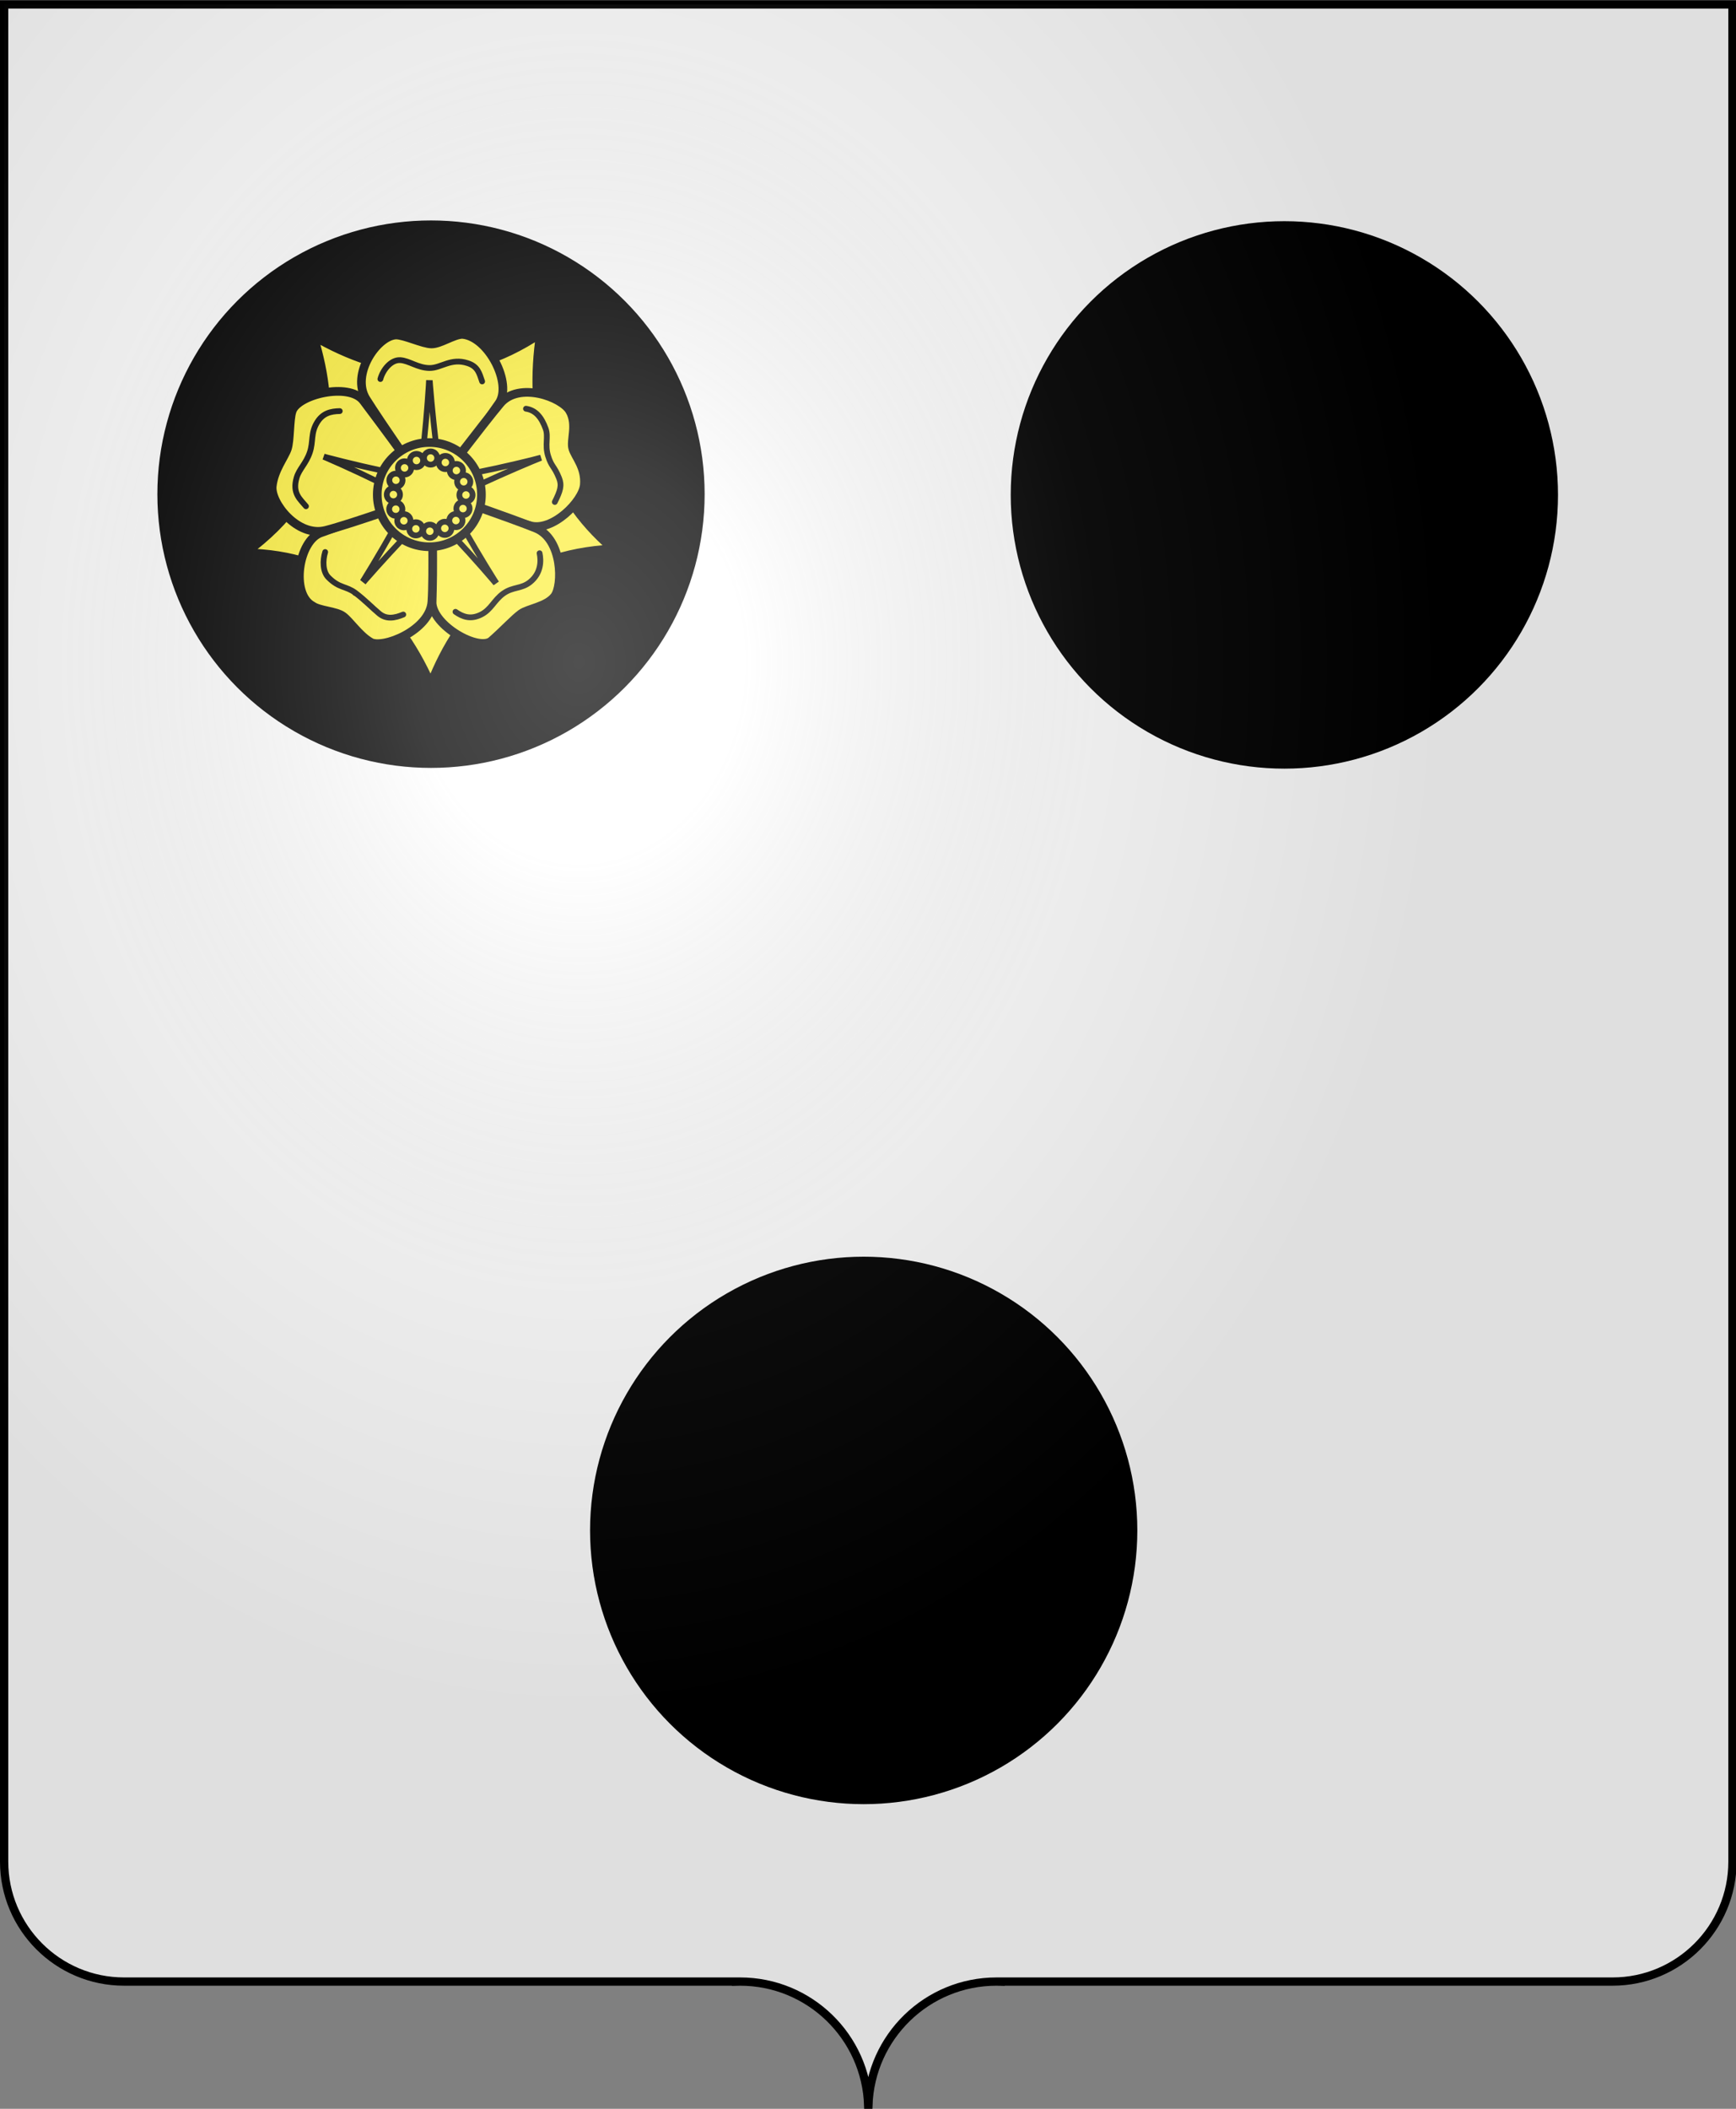
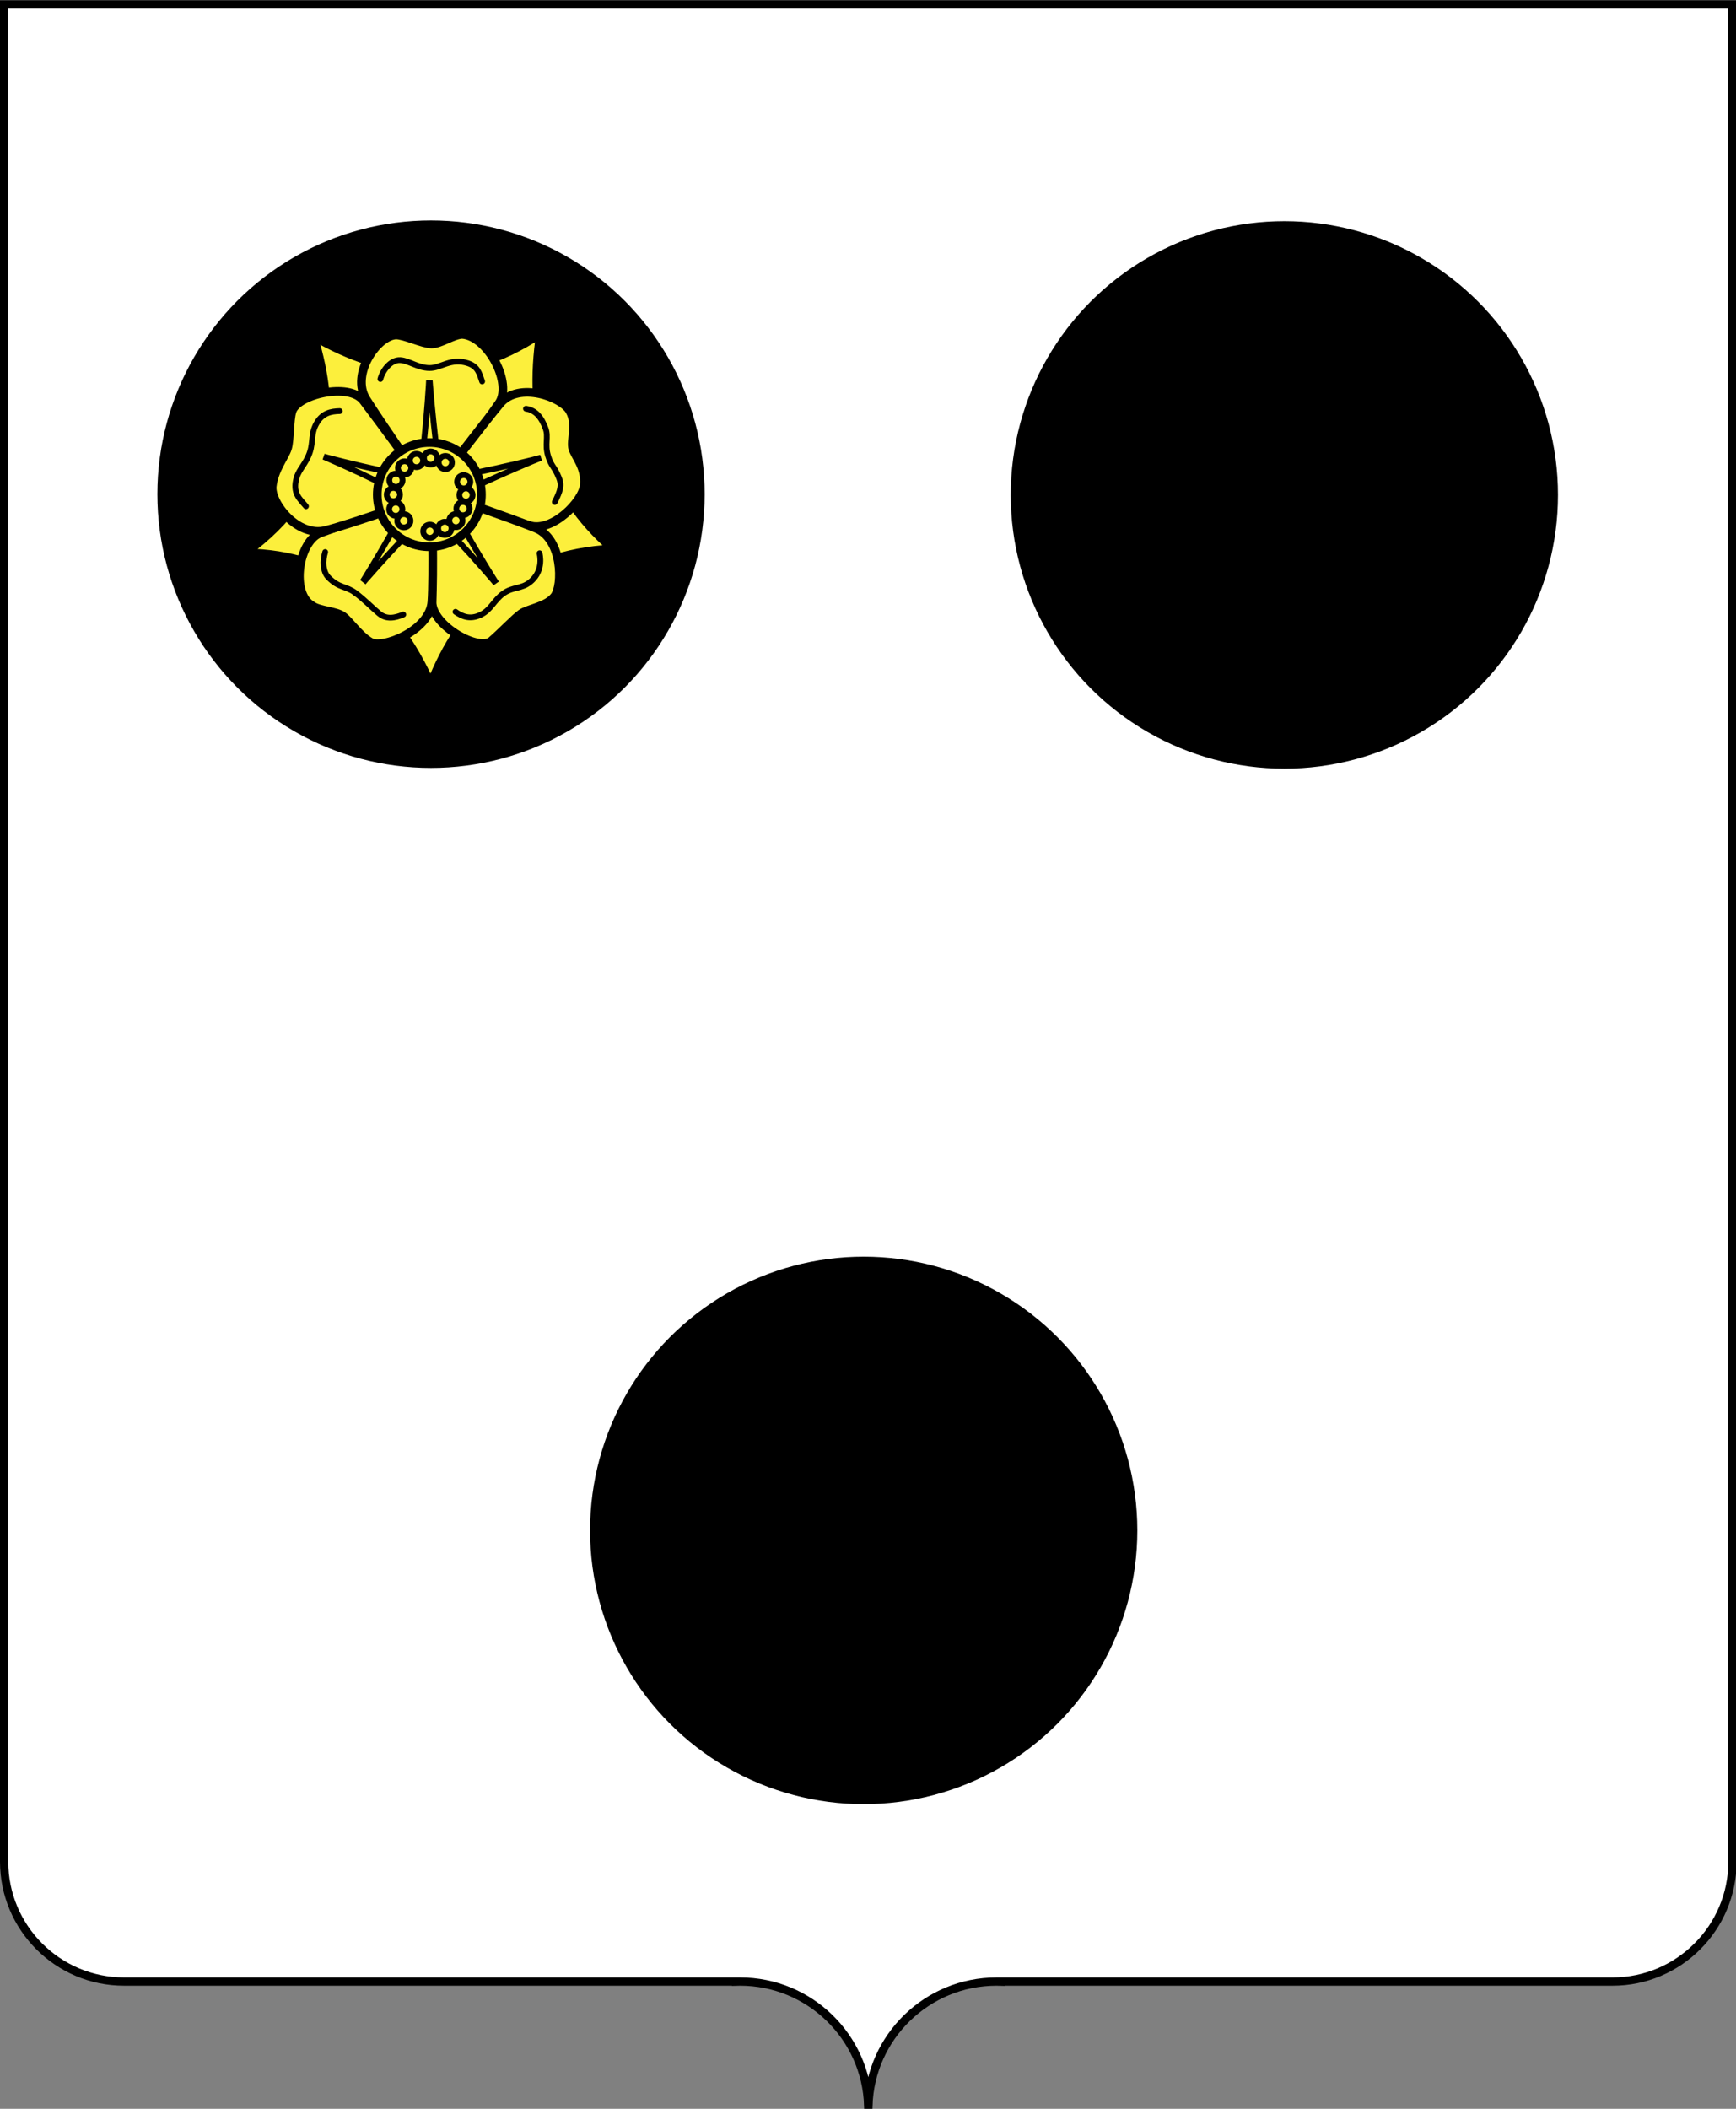
<svg xmlns="http://www.w3.org/2000/svg" xmlns:xlink="http://www.w3.org/1999/xlink" width="602.704" height="731.854" viewBox="-300 -295 602.704 731.854">
  <rect x="-300" y="-295" width="602.704" height="731.854" fill="#808080" stroke="none" />
  <defs>
    <radialGradient xlink:href="#a" id="c" cx="210.046" cy="552.731" r="313.5" fx="210.046" fy="552.731" gradientTransform="matrix(1 0 0 1.215 0 -144.229)" gradientUnits="userSpaceOnUse" />
    <linearGradient id="a">
      <stop offset="0" style="stop-color:white;stop-opacity:.314" />
      <stop offset=".19" style="stop-color:white;stop-opacity:.251" />
      <stop offset=".6" style="stop-color:#6b6b6b;stop-opacity:.125" />
      <stop offset="1" style="stop-color:black;stop-opacity:.125" />
    </linearGradient>
  </defs>
  <g style="display:inline;opacity:1">
    <g style="display:inline">
      <g style="display:inline">
        <path d="M1.5 1.5V675c0 24.012 19.488 43.5 43.5 43.5h222v.031c.5-.015.997-.031 1.5-.031 25.168 0 45.679 20.023 46.469 45h.062c.79-24.977 21.301-45 46.469-45 .503 0 1 .015 1.5.031v-.031h222c24.012 0 43.5-19.488 43.5-43.5V1.5z" style="display:inline;fill:#fff;fill-opacity:1;fill-rule:evenodd;stroke:none;stroke-width:3;stroke-linecap:butt;stroke-linejoin:miter;stroke-miterlimit:4;stroke-dasharray:none;stroke-opacity:1" transform="translate(-300 -295)scale(.957)" />
      </g>
      <g style="display:inline">
        <path d="M1.5 288.862v673.5c0 24.012 19.488 43.5 43.5 43.5h222v.031c.5-.016.997-.03 1.5-.03 25.168 0 45.679 20.022 46.469 45h.062c.79-24.978 21.301-45 46.469-45 .503 0 1 .014 1.5.03v-.03h222c24.012 0 43.5-19.489 43.5-43.5v-673.5z" style="fill:none;fill-opacity:1;fill-rule:evenodd;stroke:#000;stroke-width:3;stroke-linecap:butt;stroke-linejoin:miter;stroke-miterlimit:4;stroke-dasharray:none;stroke-opacity:1" transform="translate(-300 -569.911)scale(.957)" />
      </g>
    </g>
  </g>
  <g style="display:inline" transform="translate(-.344 .714)">
    <circle cx="146.249" cy="-123.954" r="95" style="display:inline;opacity:1;fill:#000;fill-opacity:1;stroke-width:1.35" />
    <circle cx="-150.019" cy="-124.21" r="95" style="display:inline;opacity:1;fill:#000;fill-opacity:1;stroke-width:1.35" />
    <circle cx=".201" cy="235.417" r="95" style="display:inline;opacity:1;fill:#000;fill-opacity:1;stroke-width:1.35" />
  </g>
  <g style="display:inline">
    <g style="display:inline;opacity:1">
      <g style="display:inline">
        <g style="fill:#fcef3c" transform="translate(-308.835 -214.103)">
          <circle cx="480" cy="390" r="50" style="fill:#fcef3c;stroke:#333;stroke-width:20.464;stroke-linecap:round;stroke-linejoin:round;stroke-miterlimit:4;stroke-dasharray:none;stroke-opacity:1" transform="translate(87.503 33.57)scale(.147)" />
-           <circle cx="480" cy="390" r="295" style="fill:#fcef3c;stroke:#333;stroke-width:20.464;stroke-linecap:round;stroke-linejoin:round;stroke-miterlimit:4;stroke-dasharray:none;stroke-opacity:1" transform="translate(87.503 33.57)scale(.147)" />
          <path d="M196.468 34.866c-4.299 29.13 1.869 54.771 25.175 74.7-34.305 1.86-52.749 20.3-63.267 47.026-12.515-28.195-32.804-45.064-64.276-45.637 30.59-22.55 31.729-48.373 23.542-75.231 24.843 14.28 50.74 17.83 78.826-.858z" style="fill:#fcef3c;fill-opacity:1;stroke:#000;stroke-width:3;stroke-linecap:round;stroke-linejoin:miter;stroke-miterlimit:4;stroke-dasharray:none;stroke-opacity:1;marker-start:none" />
          <g style="fill:#fcef3c;stroke-width:20.464;stroke-miterlimit:4;stroke-dasharray:none">
            <path d="M400.097-5.46c20.506 0 63.64 21.213 84.146 21.213s52.326-22.628 72.832-22.628c61.553 5.292 118.31 116.8 86.267 162.635-31.724 45.378-155.63 221.785-159.806 216.374-11.012-14.266-121.525-174.155-154.15-226.274C292.998 87.73 355.505-3.624 400.097-5.46Z" style="fill:#fcef3c;fill-opacity:1;stroke:#000;stroke-width:20.464;stroke-linecap:round;stroke-linejoin:miter;stroke-miterlimit:4;stroke-dasharray:none;stroke-opacity:1" transform="translate(87.503 36.159)scale(.147)" />
            <path d="M810.791 174.165c18.44 33.172.71 69.645 7.046 89.147s30.48 44.232 27.056 84.903c-3.314 39.356-75.781 112.578-129.007 96.348s-241.061-66.152-237.207-71.795c10.165-14.881 128.079-169.394 167.565-216.527 44.042-52.572 146.107-15.249 164.547 17.924Z" style="fill:#fcef3c;fill-opacity:1;stroke:#000;stroke-width:20.464;stroke-linecap:round;stroke-linejoin:miter;stroke-miterlimit:4;stroke-dasharray:none;stroke-opacity:1" transform="translate(87.503 36.159)scale(.147)" />
            <path d="M774.558 611.754c-18.889 24.312-62.455 28.773-79.045 40.826s-39.8 37.65-69.664 63.944-139.603-35.016-140.62-90.93c-1.008-55.36-5.178-263.671 1.38-261.749 17.294 5.07 186.54 63.808 243.568 86.797 63.608 25.64 64.38 135.369 44.38 161.112z" style="fill:#fcef3c;fill-opacity:1;stroke:#000;stroke-width:20.464;stroke-linecap:round;stroke-linejoin:miter;stroke-miterlimit:4;stroke-dasharray:none;stroke-opacity:1" transform="translate(87.503 36.159)scale(.147)" />
            <path d="M339.58 719.623c-28.08-17.066-48.333-49.289-64.923-61.342s-55.633-12.45-72.223-24.504c-51.88-28.502-32.566-154.05 20.297-172.296 52.338-18.065 261.776-97.935 261.974-91.104.524 18.014 4.435 192.527.194 253.868-4.73 68.418-117.237 112.444-145.318 95.378z" style="fill:#fcef3c;fill-opacity:1;stroke:#000;stroke-width:20.464;stroke-linecap:round;stroke-linejoin:miter;stroke-miterlimit:4;stroke-dasharray:none;stroke-opacity:1" transform="translate(87.503 36.159)scale(.147)" />
            <path d="M107.795 351.282c4.465-38.793 29.469-68.93 35.806-88.432s4.549-68.07 10.886-87.573c11.075-39.764 135.033-70.092 168.721-25.454 33.354 44.194 165.55 221.528 159.114 223.828-16.97 6.064-189.043 67.417-248.693 82.34-66.53 16.643-130.348-65.496-125.834-104.71z" style="fill:#fcef3c;fill-opacity:1;stroke:#000;stroke-width:20.464;stroke-linecap:round;stroke-linejoin:miter;stroke-miterlimit:4;stroke-dasharray:none;stroke-opacity:1" transform="translate(87.503 36.159)scale(.147)" />
          </g>
          <path d="M116.823 76.181c0 .586 35.478 9.382 37.237 8.063 1.613-1.32 4.251-36.944 3.812-36.944s2.932 35.771 4.251 37.237c1.32 1.613 36.944-6.89 36.797-7.33s-33.132 13.78-33.865 15.54c-.586 1.76 18.032 32.399 18.472 32.106s-23.456-27.561-25.655-27.415c-1.833 0-26.096 26.975-25.802 27.415.44.293 19.204-30.933 18.471-32.692-.586-1.76-33.132-16.713-33.425-15.98z" style="fill:#fcef3c;fill-opacity:1;stroke:#000;stroke-width:2;stroke-linecap:round;stroke-linejoin:round;stroke-miterlimit:4;stroke-dasharray:none;stroke-opacity:1" />
          <circle cx="480" cy="390" r="137" style="fill:#fcef3c;fill-opacity:1;stroke:#000;stroke-width:22.737;stroke-linecap:butt;stroke-miterlimit:4;stroke-dasharray:none;stroke-opacity:1" transform="translate(94.54 39.287)scale(.132)" />
          <path d="M140.897 50.647c.844-3.166 3.678-6.756 6.917-6.56 3.041.185 6.041 2.677 10.105 2.736s7.42-3.605 13.3-1.68c3.49 1.142 3.992 3.397 5.005 6.34M191.442 60.948c3.43.52 5.42 3.058 6.828 6.922 1.043 2.863-.356 5.55.843 9.434 1.2 3.883 2.087 3.427 3.81 7.684 1.063 2.625.417 4.528-1.475 8.326M196.166 111.1c.548 2.526.602 6.842-3.251 9.974-3.048 2.477-5.948 1.615-9.27 3.955-3.323 2.34-4.274 5.673-7.92 7.434-3.518 1.699-6.21.753-8.758-1.031M148.842 132.376c-2.971 1.242-5.828 1.756-8.333-.307-2.353-1.937-5.052-4.775-8.304-7.212s-5.587-1.533-9.36-5.367c-1.988-2.019-2.026-5.828-1.116-8.803M115.064 94.8c-2.055-2.508-4.857-4.471-3.23-9.983.864-2.923 3.235-4.825 4.548-8.671 1.312-3.847.234-6.703 2.585-10.503 1.95-3.152 4.713-3.814 7.824-3.868" style="fill:#fcef3c;stroke:#000;stroke-width:2;stroke-linecap:round;stroke-linejoin:miter;stroke-miterlimit:4;stroke-dasharray:none;stroke-opacity:1" />
          <g style="fill:#fcef3c;stroke-width:13.642;stroke-miterlimit:4;stroke-dasharray:none" transform="translate(87.503 31.467)scale(.147)">
            <circle cx="480" cy="406" r="18" style="fill:#fcef3c;fill-opacity:1;stroke:#000;stroke-width:15.676;stroke-linecap:round;stroke-miterlimit:4;stroke-dasharray:none;stroke-opacity:1" transform="matrix(.87 0 0 .87 64.242 -36.248)" />
            <circle cx="480" cy="406" r="18" style="fill:#fcef3c;fill-opacity:1;stroke:#000;stroke-width:15.676;stroke-linecap:round;stroke-miterlimit:4;stroke-dasharray:none;stroke-opacity:1" transform="matrix(.87 0 0 .87 99.112 -25.662)" />
-             <circle cx="480" cy="406" r="18" style="fill:#fcef3c;fill-opacity:1;stroke:#000;stroke-width:15.676;stroke-linecap:round;stroke-miterlimit:4;stroke-dasharray:none;stroke-opacity:1" transform="matrix(.87 0 0 .87 125.154 -6.691)" />
            <circle cx="480" cy="406" r="18" style="fill:#fcef3c;fill-opacity:1;stroke:#000;stroke-width:15.676;stroke-linecap:round;stroke-miterlimit:4;stroke-dasharray:none;stroke-opacity:1" transform="matrix(.87 0 0 .87 142.468 19.694)" />
            <circle cx="480" cy="406" r="18" style="fill:#fcef3c;fill-opacity:1;stroke:#000;stroke-width:15.676;stroke-linecap:round;stroke-miterlimit:4;stroke-dasharray:none;stroke-opacity:1" transform="matrix(.87 0 0 .87 147.781 51.028)" />
            <circle cx="480" cy="406" r="18" style="fill:#fcef3c;fill-opacity:1;stroke:#000;stroke-width:15.676;stroke-linecap:round;stroke-miterlimit:4;stroke-dasharray:none;stroke-opacity:1" transform="matrix(.87 0 0 .87 140.71 83.09)" />
            <circle cx="480" cy="406" r="18" style="fill:#fcef3c;fill-opacity:1;stroke:#000;stroke-width:15.676;stroke-linecap:round;stroke-miterlimit:4;stroke-dasharray:none;stroke-opacity:1" transform="matrix(.87 0 0 .87 123.983 111.375)" />
            <circle cx="480" cy="406" r="18" style="fill:#fcef3c;fill-opacity:1;stroke:#000;stroke-width:15.676;stroke-linecap:round;stroke-miterlimit:4;stroke-dasharray:none;stroke-opacity:1" transform="matrix(.87 0 0 .87 97.82 129.739)" />
            <circle cx="480" cy="406" r="18" style="fill:#fcef3c;fill-opacity:1;stroke:#000;stroke-width:15.676;stroke-linecap:round;stroke-miterlimit:4;stroke-dasharray:none;stroke-opacity:1" transform="matrix(.87 0 0 .87 62.364 136.588)" />
-             <circle cx="480" cy="406" r="18" style="fill:#fcef3c;fill-opacity:1;stroke:#000;stroke-width:15.676;stroke-linecap:round;stroke-miterlimit:4;stroke-dasharray:none;stroke-opacity:1" transform="matrix(.87 0 0 .87 29.473 130.931)" />
            <circle cx="480" cy="406" r="18" style="fill:#fcef3c;fill-opacity:1;stroke:#000;stroke-width:15.676;stroke-linecap:round;stroke-miterlimit:4;stroke-dasharray:none;stroke-opacity:1" transform="matrix(.87 0 0 .87 1.088 111.84)" />
            <circle cx="480" cy="406" r="18" style="fill:#fcef3c;fill-opacity:1;stroke:#000;stroke-width:15.676;stroke-linecap:round;stroke-miterlimit:4;stroke-dasharray:none;stroke-opacity:1" transform="matrix(.87 0 0 .87 -18.004 84.505)" />
            <circle cx="480" cy="406" r="18" style="fill:#fcef3c;fill-opacity:1;stroke:#000;stroke-width:15.676;stroke-linecap:round;stroke-miterlimit:4;stroke-dasharray:none;stroke-opacity:1" transform="matrix(.87 0 0 .87 -23.66 50.1)" />
            <circle cx="480" cy="406" r="18" style="fill:#fcef3c;fill-opacity:1;stroke:#000;stroke-width:15.676;stroke-linecap:round;stroke-miterlimit:4;stroke-dasharray:none;stroke-opacity:1" transform="matrix(.87 0 0 .87 -17.64 16.158)" />
            <circle cx="480" cy="406" r="18" style="fill:#fcef3c;fill-opacity:1;stroke:#000;stroke-width:15.676;stroke-linecap:round;stroke-miterlimit:4;stroke-dasharray:none;stroke-opacity:1" transform="matrix(.87 0 0 .87 2.745 -12.934)" />
            <circle cx="480" cy="406" r="18" style="fill:#fcef3c;fill-opacity:1;stroke:#000;stroke-width:15.676;stroke-linecap:round;stroke-miterlimit:4;stroke-dasharray:none;stroke-opacity:1" transform="matrix(.87 0 0 .87 30.908 -30.369)" />
          </g>
        </g>
      </g>
    </g>
  </g>
-   <path d="M1.5 288.862v673.5c0 24.012 19.488 43.5 43.5 43.5h222v.031c.5-.016.997-.03 1.5-.03 25.168 0 45.679 20.022 46.469 45h.062c.79-24.978 21.301-45 46.469-45 .503 0 1 .014 1.5.03v-.03h222c24.012 0 43.5-19.489 43.5-43.5v-673.5z" style="display:inline;opacity:1;fill:url(#c);fill-opacity:1;fill-rule:evenodd;stroke:none;stroke-width:3;stroke-linecap:butt;stroke-linejoin:miter;stroke-miterlimit:4;stroke-dasharray:none;stroke-opacity:1" transform="translate(-300 -569.911)scale(.957)" />
</svg>